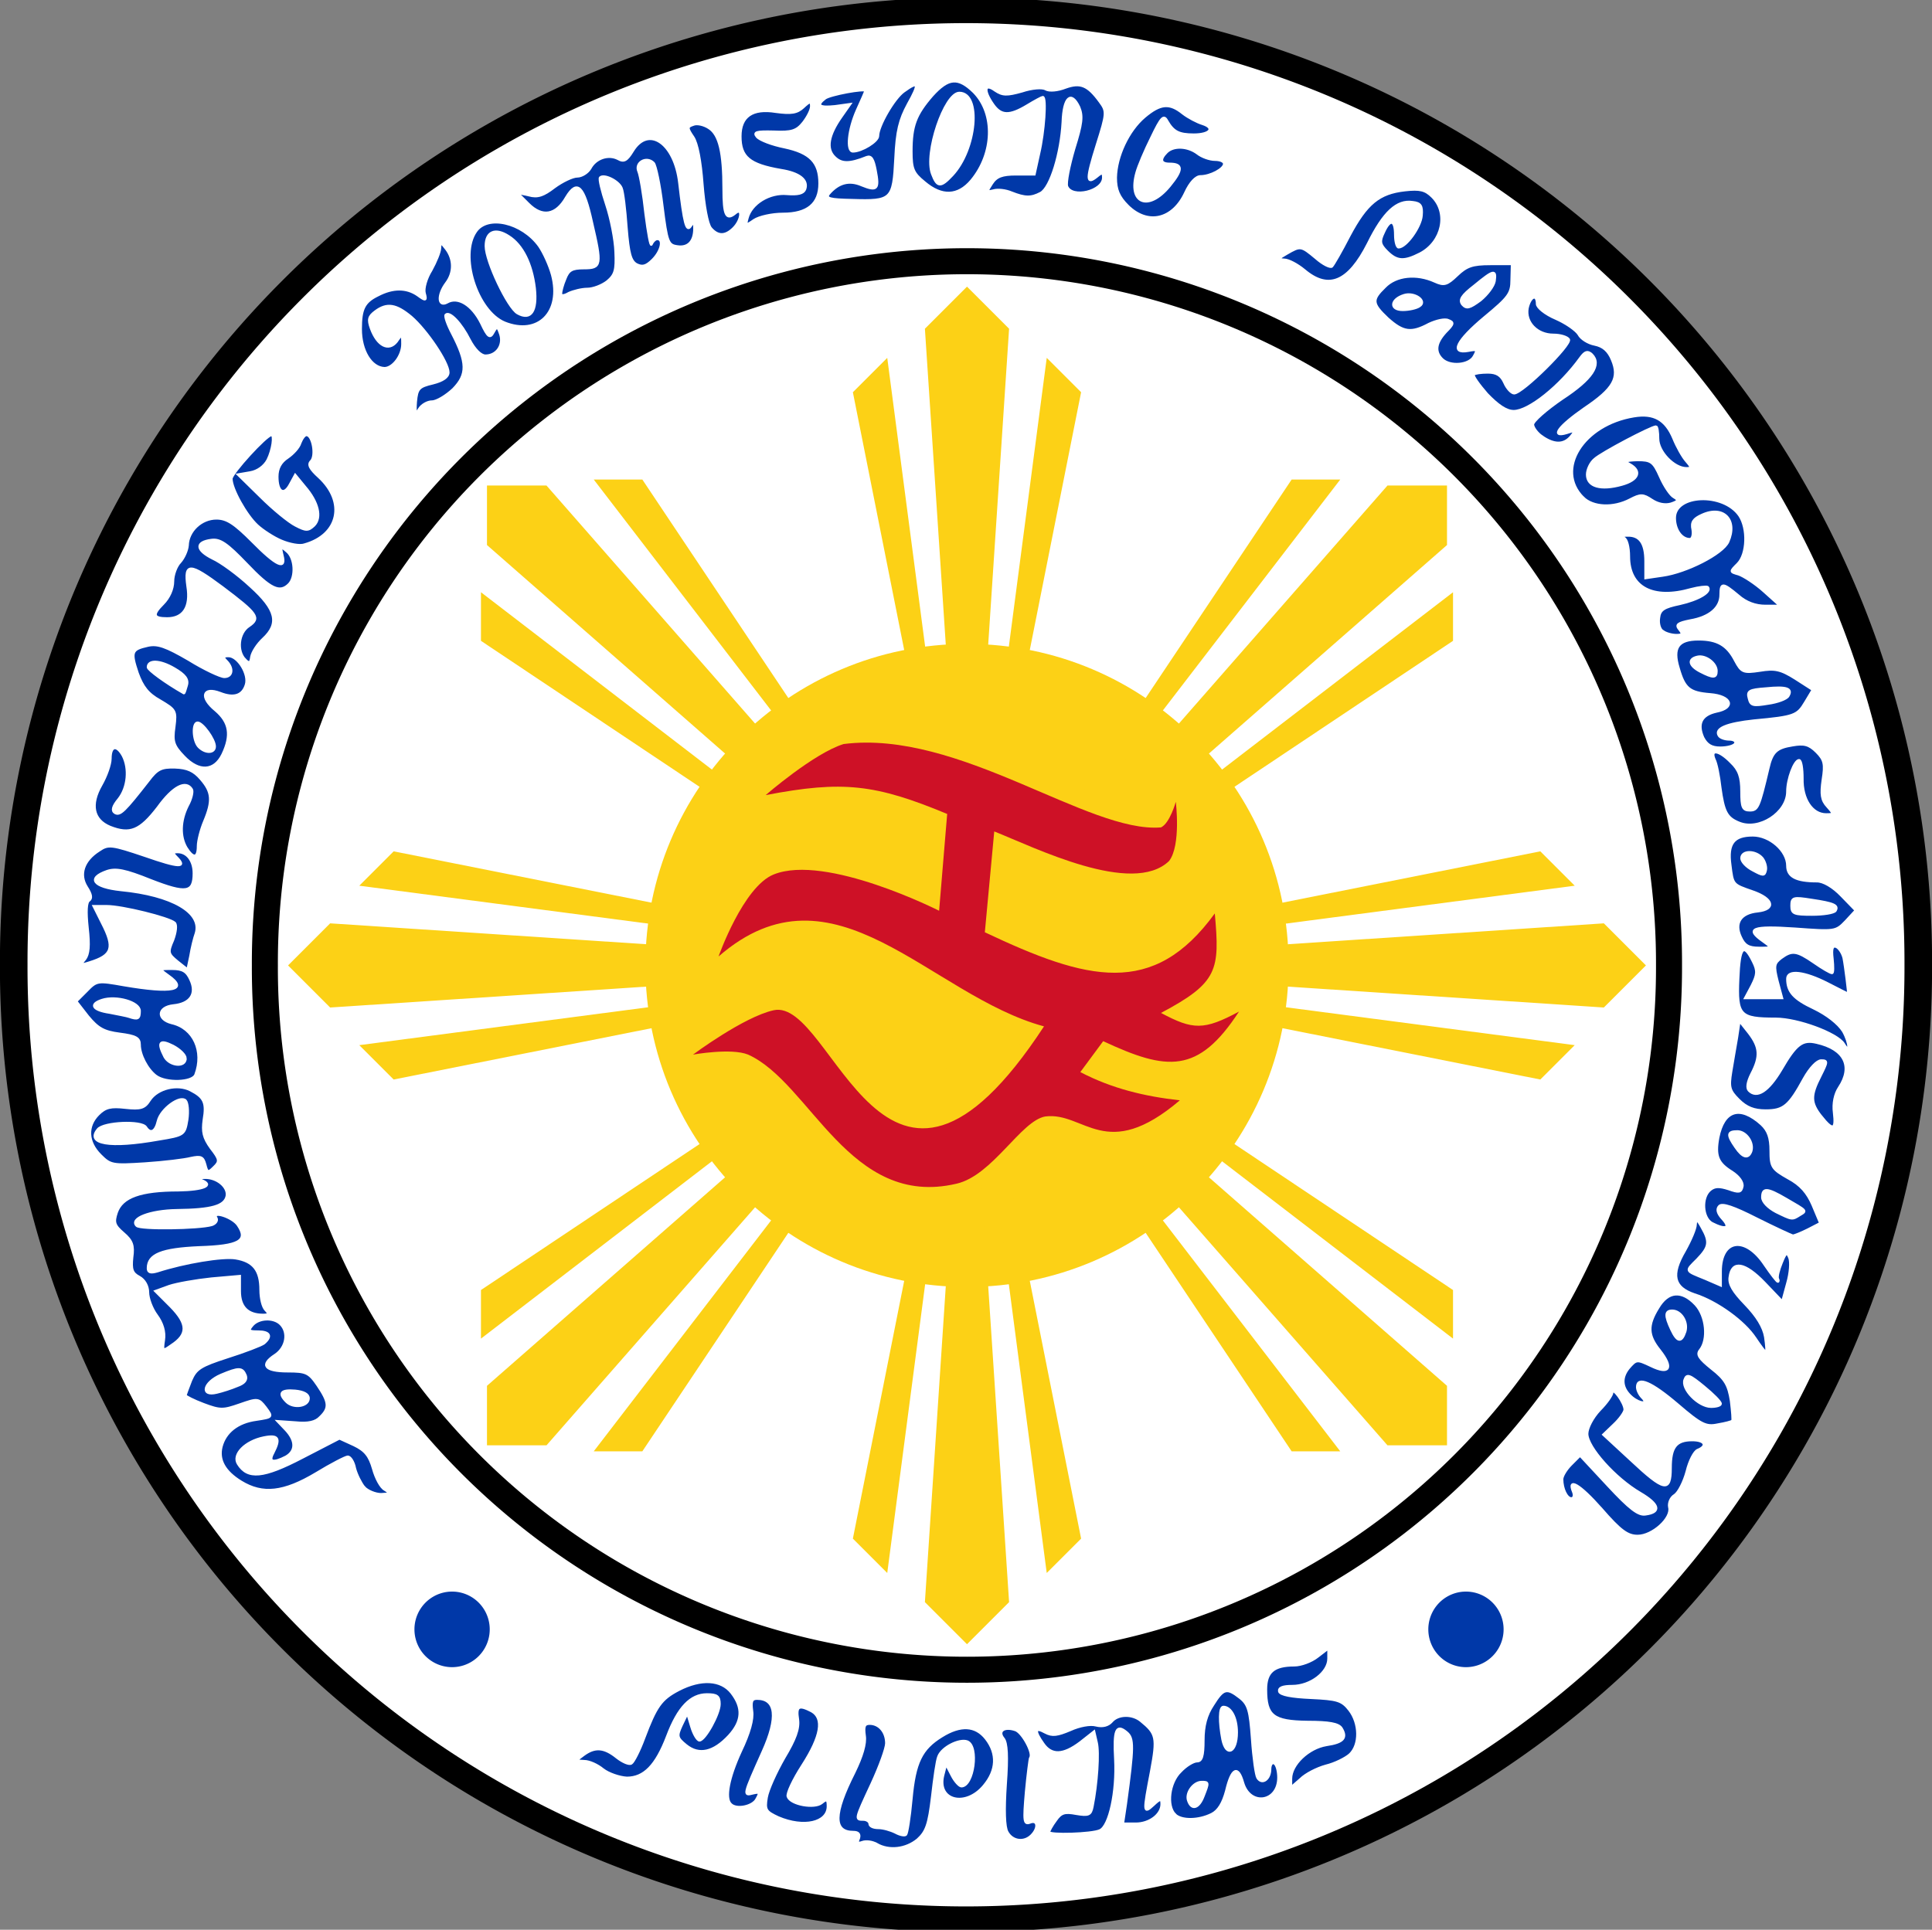
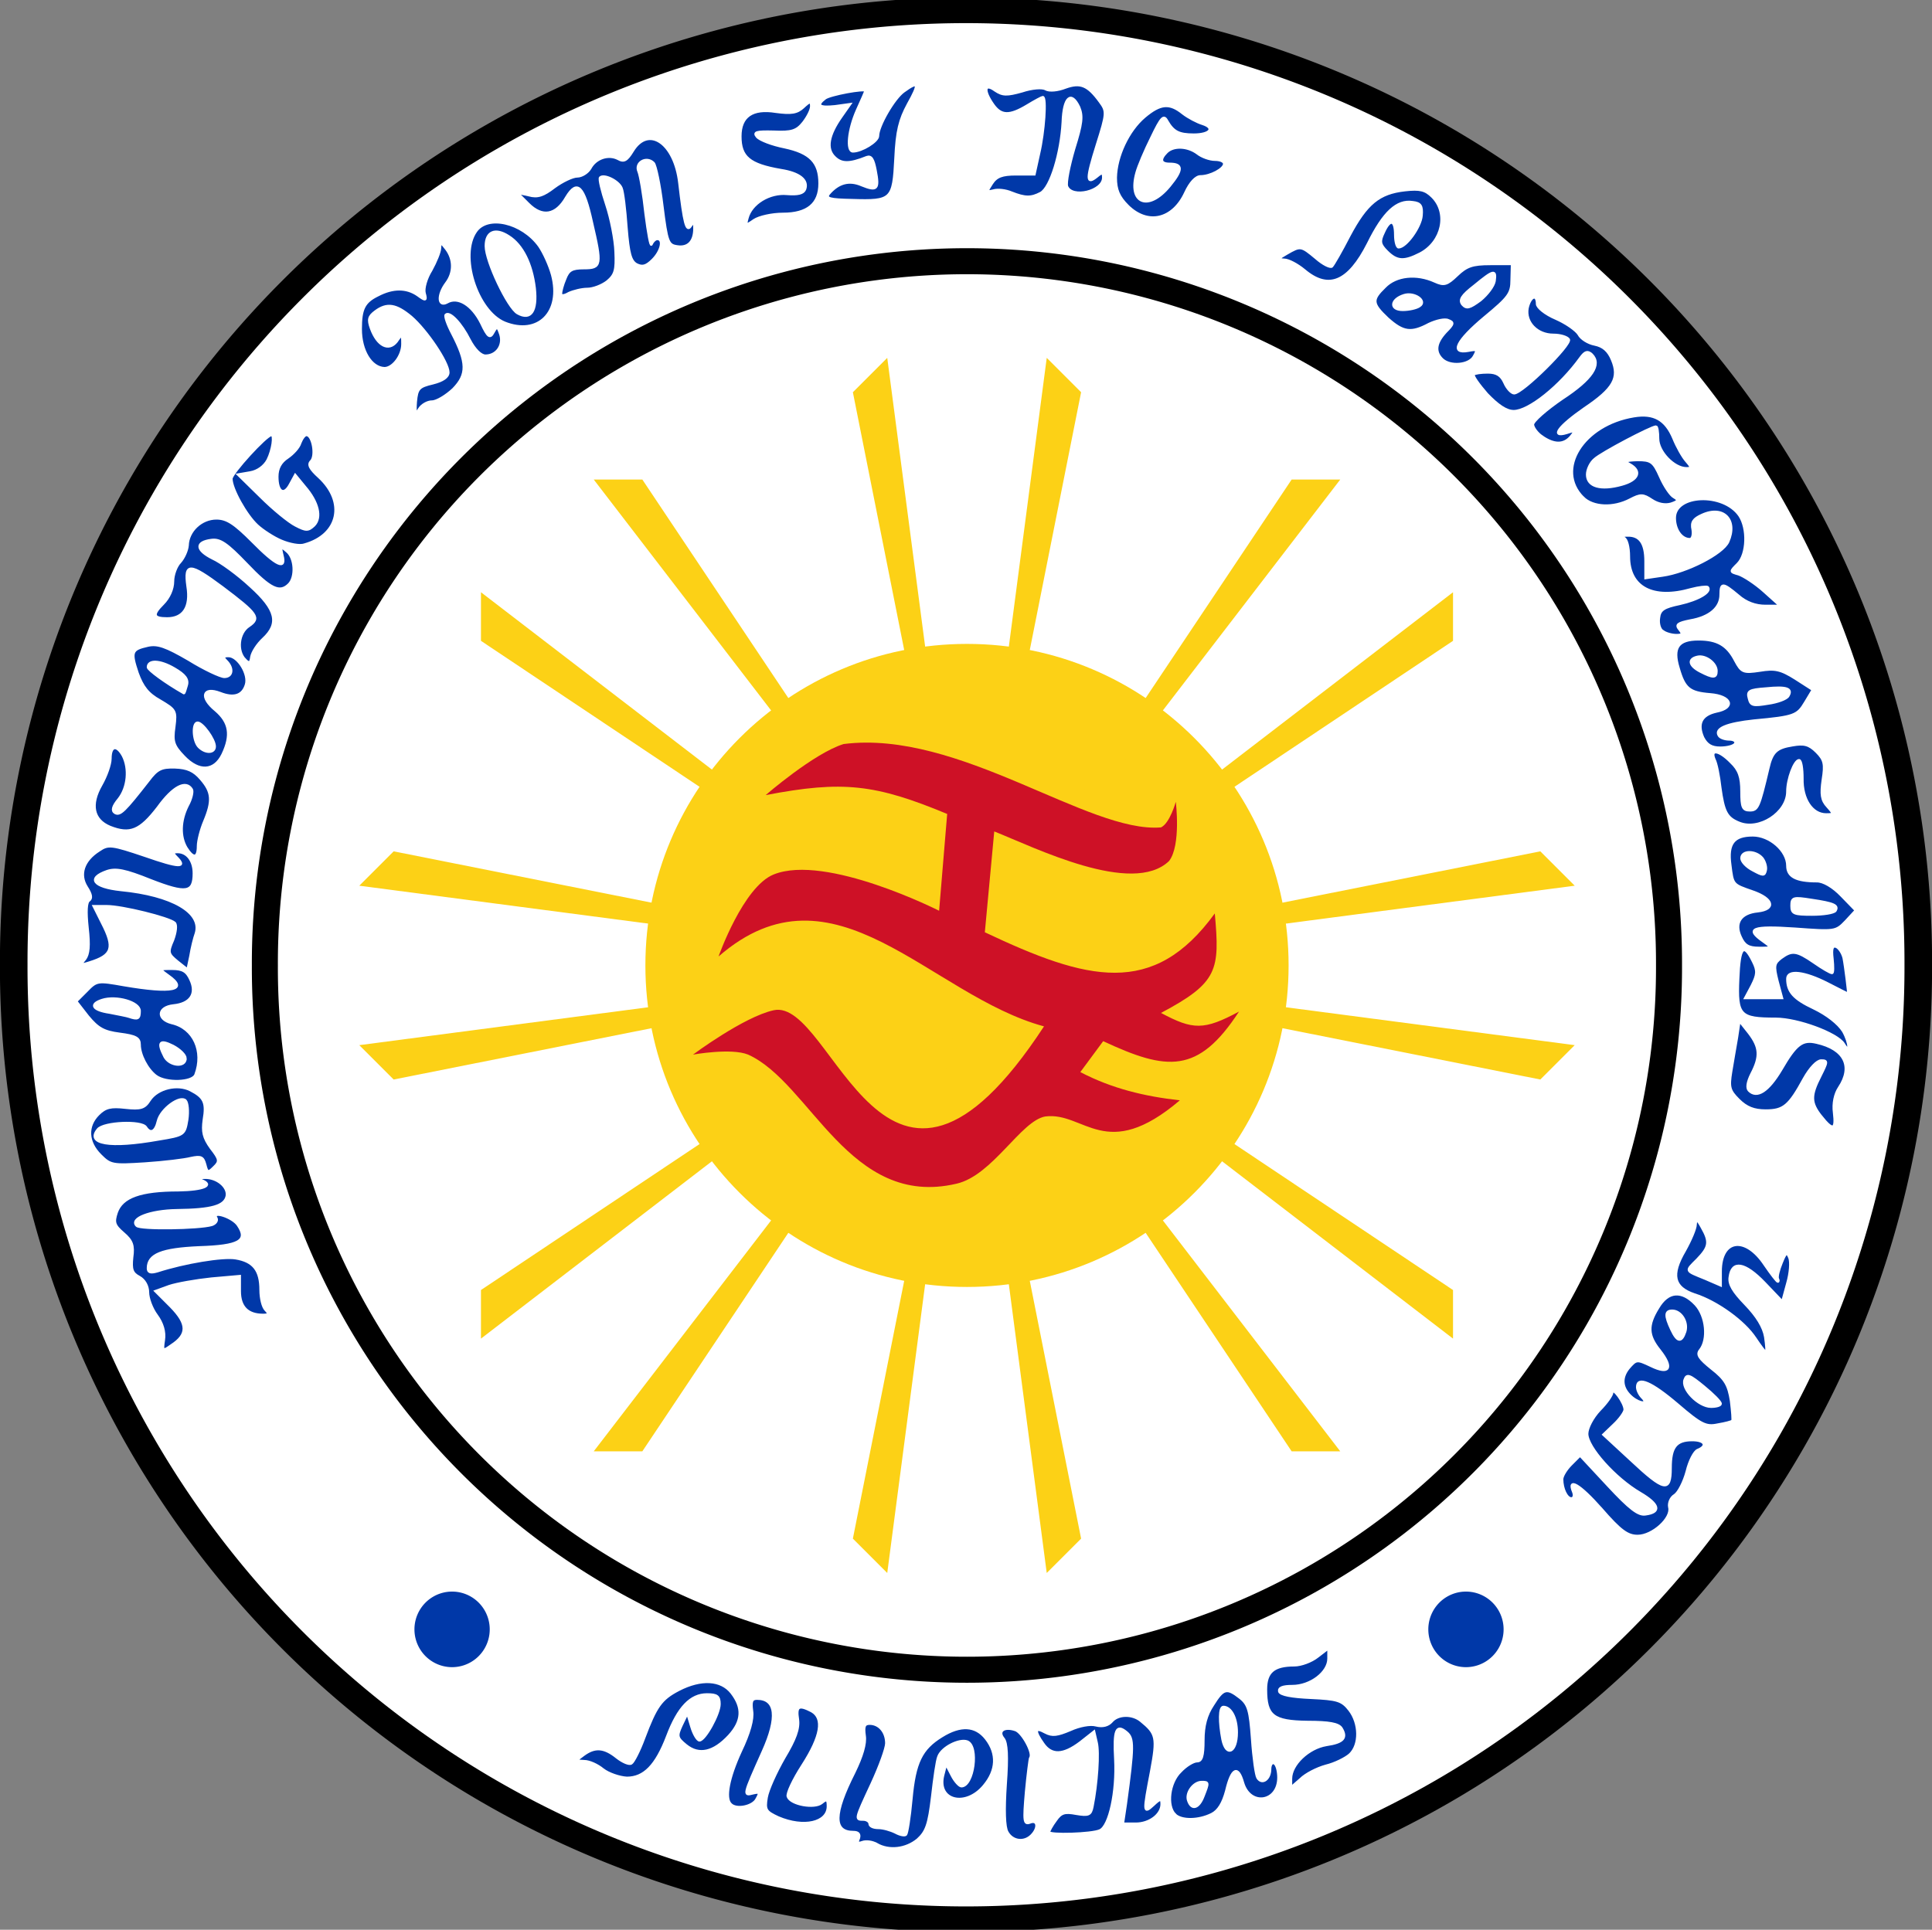
<svg xmlns="http://www.w3.org/2000/svg" xmlns:ns1="http://www.inkscape.org/namespaces/inkscape" xmlns:ns2="http://sodipodi.sourceforge.net/DTD/sodipodi-0.dtd" xmlns:xlink="http://www.w3.org/1999/xlink" version="1.0" width="640.271" height="639.668" viewBox="0 0 6402.708 6396.679" preserveAspectRatio="xMidYMid meet" id="svg19082" ns1:version="0.48.5 r10040" ns2:docname="National Historical Commission of the Philippines (NHCP)..svg">
  <rect x="0" y="0" width="6402.708" height="6396.679" fill="#808080" stroke="none" />
  <title id="title3233">National Historical Commission of the Philippines (NHCP)</title>
  <defs id="defs19294" />
  <ns2:namedview pagecolor="#ffffff" bordercolor="#666666" borderopacity="1" objecttolerance="10" gridtolerance="10" guidetolerance="10" ns1:pageopacity="0" ns1:pageshadow="2" ns1:window-width="1366" ns1:window-height="705" id="namedview19292" showgrid="false" ns1:snap-object-midpoints="true" ns1:snap-center="true" ns1:object-paths="true" ns1:snap-intersection-paths="true" ns1:object-nodes="true" ns1:snap-smooth-nodes="true" ns1:snap-midpoints="true" ns1:snap-bbox="true" ns1:bbox-paths="true" ns1:bbox-nodes="true" ns1:snap-bbox-edge-midpoints="true" ns1:snap-bbox-midpoints="true" ns1:snap-page="true" ns1:snap-global="true" fit-margin-top="0" fit-margin-left="0" fit-margin-right="0" fit-margin-bottom="0" ns1:zoom="0.79687499" ns1:cx="126.25419" ns1:cy="319.85071" ns1:window-x="-8" ns1:window-y="-8" ns1:window-maximized="1" ns1:current-layer="svg19082" />
  <g id="g3176">
    <path transform="matrix(20.894,0,0,19.461,9609.938,-5223.529)" d="m -155.676,432.741 a 151.043,162.162 0 1 1 -302.085,0 151.043,162.162 0 1 1 302.085,0 z" ns2:ry="162.1622" ns2:rx="151.04251" ns2:cy="432.74139" ns2:cx="-306.7182" id="path5053" style="color:#000000;fill:#ffffff;fill-opacity:1;fill-rule:nonzero;stroke:#000000;stroke-width:4.376;stroke-linecap:square;stroke-linejoin:bevel;stroke-miterlimit:4;stroke-opacity:1;stroke-dasharray:none;stroke-dashoffset:0;marker:none;visibility:visible;display:inline;overflow:visible;enable-background:accumulate" ns2:type="arc" />
    <path transform="matrix(7.769,0,0,8.442,4377.39,691.105)" d="m 77.199,557.921 a 15.307,14.087 0 1 1 -30.614,0 15.307,14.087 0 1 1 30.614,0 z" ns2:ry="14.086677" ns2:rx="15.306783" ns2:cy="557.92084" ns2:cx="61.892643" id="path3156-1" style="color:#000000;fill:#0038a8;fill-opacity:1;fill-rule:nonzero;stroke:#0038a8;stroke-width:1.5;stroke-linecap:round;stroke-linejoin:bevel;stroke-miterlimit:4;stroke-opacity:1;stroke-dasharray:none;stroke-dashoffset:0;marker:none;visibility:visible;display:inline;overflow:visible;enable-background:accumulate" ns2:type="arc" />
    <path transform="matrix(7.769,0,0,8.442,1017.39,691.105)" d="m 77.199,557.921 a 15.307,14.087 0 1 1 -30.614,0 15.307,14.087 0 1 1 30.614,0 z" ns2:ry="14.086677" ns2:rx="15.306783" ns2:cy="557.92084" ns2:cx="61.892643" id="path3156" style="color:#000000;fill:#0038a8;fill-opacity:1;fill-rule:nonzero;stroke:#0038a8;stroke-width:1.5;stroke-linecap:round;stroke-linejoin:bevel;stroke-miterlimit:4;stroke-opacity:1;stroke-dasharray:none;stroke-dashoffset:0;marker:none;visibility:visible;display:inline;overflow:visible;enable-background:accumulate" ns2:type="arc" />
    <path transform="matrix(26.155,0,0,26.155,12026.484,-5282.332)" d="m -248.34,324.324 a 88.958,88.958 0 1 1 -177.915,0 88.958,88.958 0 1 1 177.915,0 z" ns2:ry="88.95755" ns2:rx="88.95755" ns2:cy="324.32437" ns2:cx="-337.29736" id="path5051" style="color:#000000;fill:#ffffff;stroke:#000000;stroke-width:3.297;stroke-linecap:square;stroke-linejoin:bevel;stroke-miterlimit:4;stroke-opacity:1;stroke-dasharray:none;stroke-dashoffset:0;marker:none;visibility:visible;display:inline;overflow:visible;enable-background:accumulate" ns2:type="arc" />
    <path d="m 4270.453,3200.212 c 0,588.633 -477.181,1065.814 -1065.814,1065.814 -588.633,0 -1065.814,-477.181 -1065.814,-1065.814 0,-588.633 477.181,-1065.814 1065.814,-1065.814 588.633,0 1065.814,477.181 1065.814,1065.814 z" id="circle4769" ns1:connector-curvature="0" style="fill:#fcd116" />
    <g transform="matrix(118.424,0,0,118.424,3204.638,3200.212)" id="j-9" style="fill:#fcd116">
      <g id="i-5">
        <g id="h-4">
-           <path id="path4774" transform="scale(19,19)" d="M -1,0 -0.938,0.062 0,0 -0.938,-0.062 z" ns1:connector-curvature="0" />
          <path transform="scale(19.238,19.238)" d="m -0.884,0.116 0.05,0.05 L 0,0 z" id="g-3" ns1:connector-curvature="0" />
          <use id="use4777" transform="scale(1,-1)" xlink:href="#g-3" x="0" y="0" width="1" height="1" />
        </g>
        <use id="use4779" transform="matrix(0.707,0.707,-0.707,0.707,0,0)" xlink:href="#h-4" x="0" y="0" width="1" height="1" />
      </g>
      <use id="use4781" transform="matrix(0,1,-1,0,0,0)" xlink:href="#i-5" x="0" y="0" width="1" height="1" />
    </g>
    <use id="use4783" transform="matrix(-1,0,0,-1,6409.277,6400.424)" xlink:href="#j-9" x="0" y="0" width="1" height="1" style="fill:#fcd116" />
    <path ns2:nodetypes="csccaccccccccccccccccccc" ns1:connector-curvature="0" id="path4729" d="m 2296.664,3495.828 c 0,0 168.035,-125.282 267.399,-147.07 198.223,-43.464 365.667,863.865 895.789,53.48 -379.038,-102.475 -695.265,-564.832 -1078.512,-231.746 0,0 81.386,-231.208 182.723,-271.856 173.626,-69.644 548.169,120.33 548.169,120.33 l 26.74,-320.88 c -237.173,-98.477 -345.308,-111.78 -601.649,-62.393 0,0 160.042,-139.033 258.486,-169.353 382.791,-48.656 810.306,296.468 1051.772,276.313 29.502,-13.904 49.023,-84.677 49.023,-84.677 0,0 17.967,144.058 -22.283,196.093 -121.654,116.999 -444.621,-44.497 -579.366,-98.046 l -31.197,334.25 c 338.464,160.117 557.982,218.603 762.089,-62.393 16.728,187.815 11.469,228.991 -178.266,329.793 105.903,56.57 141.936,58.118 258.486,-4.457 -135.604,208.24 -238.708,196.6 -450.123,98.047 l -75.763,102.503 c 104.918,54.674 212.554,80.501 329.793,93.59 -245.612,209.065 -316.205,37.16 -445.666,53.48 -80.796,13.715 -174.285,195.171 -294.14,222.833 -355.132,83.855 -483.676,-334.379 -690.782,-427.839 -56.411,-22.969 -182.723,0 -182.723,0 z" style="fill:#ce1126;fill-opacity:1;stroke:none" />
    <path d="m 2905.519,6113.108 c -13.825,-8.295 -34.562,-11.06 -47.004,-6.912 -15.207,5.53 -19.355,2.765 -12.442,-12.442 4.147,-13.825 -1.383,-20.737 -17.972,-20.737 -67.741,0 -66.358,-60.828 2.765,-197.692 26.267,-53.916 38.709,-95.39 34.562,-121.657 -4.147,-30.414 -1.383,-40.091 16.59,-40.091 31.797,0 55.298,27.649 55.298,64.976 0,16.59 -22.119,77.418 -48.386,134.099 -55.298,118.892 -55.298,118.892 -27.649,118.892 11.06,0 20.737,6.912 20.737,13.825 0,8.295 12.442,13.825 29.032,13.825 15.207,0 40.091,6.912 56.681,15.207 15.207,8.295 30.414,11.06 34.562,6.912 4.147,-4.147 12.442,-56.681 17.972,-117.509 11.06,-121.657 33.179,-167.278 100.92,-208.752 62.211,-38.709 111.979,-35.944 146.541,8.295 38.709,49.769 35.944,105.067 -6.912,156.218 -60.828,73.27 -156.218,49.769 -135.481,-34.562 l 9.677,-37.327 19.355,37.327 c 9.677,19.355 24.884,35.944 31.797,35.944 40.091,0 58.063,-132.716 19.355,-147.923 -26.267,-9.677 -84.33,19.354 -95.39,49.769 -5.53,12.442 -13.825,71.888 -20.737,132.716 -11.06,92.625 -19.354,116.127 -48.386,142.394 -38.709,31.797 -94.007,38.709 -135.481,15.207 z" id="path19204" ns1:connector-curvature="0" style="fill:#0038a8;fill-opacity:1;stroke:#ffffff;stroke-width:8.125;stroke-miterlimit:4;stroke-opacity:1;stroke-dasharray:none" />
    <path d="m 3338.229,6073.016 c -9.677,-16.59 -11.06,-74.653 -5.53,-157.601 6.912,-94.007 4.147,-138.246 -6.912,-152.071 -20.737,-24.884 1.382,-41.474 38.709,-29.032 23.502,6.912 62.211,78.8 49.769,92.625 -1.382,1.383 -8.295,53.916 -13.825,113.362 -8.295,96.772 -6.912,107.832 12.442,100.92 26.267,-11.06 30.414,17.972 5.53,42.856 -24.884,24.884 -63.593,19.355 -80.183,-11.06 z" id="path19206" ns1:connector-curvature="0" style="fill:#0038a8;fill-opacity:1;stroke:#ffffff;stroke-width:8.125;stroke-miterlimit:4;stroke-opacity:1;stroke-dasharray:none" />
    <path d="m 3476.475,6073.016 c 0,-4.147 9.677,-22.119 22.119,-38.709 17.972,-26.267 30.414,-29.032 67.741,-22.119 41.474,6.912 48.386,4.147 53.916,-23.502 15.207,-76.035 22.119,-179.72 13.825,-212.899 l -8.295,-35.944 -45.621,35.944 c -56.681,42.856 -95.39,44.239 -123.039,4.147 -30.414,-42.856 -27.649,-56.681 6.912,-37.327 23.502,12.442 40.091,9.677 82.948,-8.295 30.414,-13.825 66.358,-20.737 85.713,-15.207 22.119,5.53 40.091,0 51.151,-12.442 20.737,-24.884 67.741,-26.267 96.772,-2.765 52.534,42.856 55.298,55.298 34.562,167.278 -26.267,136.864 -26.267,142.394 6.912,111.979 23.502,-22.119 27.649,-22.119 27.649,-2.765 0,34.562 -40.091,64.976 -85.713,64.976 l -42.856,0 9.677,-64.976 c 26.267,-192.162 26.267,-218.429 2.765,-237.784 -34.562,-29.032 -42.856,-8.295 -37.327,89.86 5.53,106.45 -19.355,221.194 -51.151,235.019 -26.267,12.442 -168.66,16.59 -168.66,5.53 z" id="path19208" ns1:connector-curvature="0" style="fill:#0038a8;fill-opacity:1;stroke:#ffffff;stroke-width:8.125;stroke-miterlimit:4;stroke-opacity:1;stroke-dasharray:none" />
    <path d="m 2579.258,6024.63 c -41.474,-19.355 -45.621,-24.884 -38.709,-66.358 4.147,-24.884 30.414,-82.948 58.063,-131.334 37.327,-62.211 49.769,-96.772 45.621,-127.186 -6.912,-44.239 2.765,-49.769 45.621,-27.649 41.474,23.502 31.797,82.948 -30.414,179.72 -30.414,47.004 -52.533,94.007 -48.386,103.685 9.677,26.267 88.478,40.091 111.979,20.737 16.59,-13.825 20.737,-12.442 20.737,11.06 0,55.298 -80.183,73.27 -164.513,37.327 z" id="path19210" ns1:connector-curvature="0" style="fill:#0038a8;fill-opacity:1;stroke:#ffffff;stroke-width:8.125;stroke-miterlimit:4;stroke-opacity:1;stroke-dasharray:none" />
    <path d="m 3893.979,6014.953 c -29.032,-29.032 -19.355,-106.45 17.972,-142.394 17.972,-19.354 42.856,-34.562 55.298,-34.562 15.207,0 20.737,-16.59 20.737,-69.123 0,-48.386 9.677,-84.33 31.797,-117.509 34.562,-55.298 45.621,-58.063 89.86,-23.502 27.649,22.119 33.179,41.474 40.091,136.864 4.147,62.211 12.442,120.274 17.972,128.569 15.207,23.502 41.474,4.147 41.474,-29.032 0,-15.207 6.912,-23.502 13.825,-19.355 8.295,4.147 13.825,26.267 13.825,47.004 0,82.948 -94.007,96.772 -117.509,17.972 -16.59,-59.446 -37.327,-49.769 -55.298,26.267 -11.06,41.474 -26.267,66.358 -48.386,77.418 -44.239,22.119 -100.92,22.119 -121.657,1.382 z m 94.007,-60.828 c 17.972,-45.621 17.972,-47.004 -5.53,-47.004 -27.649,0 -53.916,37.327 -44.239,62.211 11.06,31.797 34.562,24.884 49.769,-15.207 z m 110.597,-211.517 c 0,-48.386 -19.355,-84.33 -44.239,-84.33 -13.825,0 -13.825,49.769 -2.765,107.832 12.442,59.446 47.004,42.856 47.004,-23.502 z" id="path19212" ns1:connector-curvature="0" style="fill:#0038a8;fill-opacity:1;stroke:#ffffff;stroke-width:8.125;stroke-miterlimit:4;stroke-opacity:1;stroke-dasharray:none" />
    <path d="m 2421.657,5980.391 c -20.737,-19.355 -6.912,-88.478 33.179,-175.573 29.032,-60.828 41.474,-106.45 37.327,-132.716 -4.147,-31.797 -1.382,-41.474 16.59,-41.474 63.593,0 70.505,62.211 19.354,175.573 -64.976,145.159 -64.976,146.541 -33.179,138.246 23.502,-5.53 24.884,-2.765 12.442,19.354 -12.442,24.884 -67.741,35.944 -85.713,16.59 z" id="path19214" ns1:connector-curvature="0" style="fill:#0038a8;fill-opacity:1;stroke:#ffffff;stroke-width:8.125;stroke-miterlimit:4;stroke-opacity:1;stroke-dasharray:none" />
    <path d="m 4278.303,5896.061 c 0,-47.004 58.063,-102.302 117.509,-111.979 56.681,-8.295 69.123,-23.502 49.769,-55.298 -9.677,-15.207 -41.474,-20.737 -111.98,-20.737 -114.744,-1.383 -138.246,-20.737 -138.246,-107.832 0,-58.063 26.267,-80.183 94.007,-80.183 22.119,0 56.681,-12.442 77.418,-29.032 l 35.944,-27.649 0,34.562 c 0,45.621 -59.446,91.243 -120.274,91.243 -31.797,0 -45.621,5.53 -42.856,17.972 4.147,11.06 41.474,17.972 105.067,20.737 87.095,4.147 102.302,8.295 127.186,40.091 34.562,44.239 35.944,116.127 1.383,147.923 -13.825,12.442 -49.769,30.414 -78.8,37.327 -30.414,8.295 -67.741,27.649 -84.33,44.239 l -31.797,27.649 0,-29.032 z" id="path19216" ns1:connector-curvature="0" style="fill:#0038a8;fill-opacity:1;stroke:#ffffff;stroke-width:8.125;stroke-miterlimit:4;stroke-opacity:1;stroke-dasharray:none" />
    <path d="m 1998.623,5865.647 c -17.972,-15.207 -45.621,-27.649 -62.211,-27.649 -29.032,-1.383 -29.032,-1.383 -2.765,-20.737 37.327,-27.649 67.741,-26.267 110.597,8.295 19.355,15.207 41.474,24.884 48.386,19.355 6.912,-4.147 26.267,-41.474 41.474,-82.948 40.091,-106.45 56.681,-129.952 114.744,-160.366 74.653,-38.709 141.011,-34.562 175.573,9.677 38.709,49.769 35.944,94.007 -8.295,142.394 -51.151,55.298 -99.537,66.358 -142.394,31.797 -30.414,-24.884 -31.797,-30.414 -15.207,-66.358 l 19.355,-40.091 13.825,45.621 c 6.912,23.502 19.355,44.239 26.267,44.239 17.972,0 66.358,-87.095 66.358,-120.274 0,-26.267 -8.295,-31.797 -41.474,-31.797 -53.916,0 -95.39,42.856 -131.334,138.246 -37.327,98.155 -77.418,138.246 -134.099,138.246 -24.884,-1.383 -60.828,-13.825 -78.8,-27.649 z" id="path19218" ns1:connector-curvature="0" style="fill:#0038a8;fill-opacity:1;stroke:#ffffff;stroke-width:8.125;stroke-miterlimit:4;stroke-opacity:1;stroke-dasharray:none" />
    <path d="m 5306.855,5001.608 c -71.888,-81.565 -113.362,-105.067 -92.625,-55.298 4.147,11.06 1.383,20.737 -6.912,20.737 -15.207,0 -30.414,-31.797 -30.414,-63.593 0,-11.06 13.825,-33.179 29.032,-48.386 l 30.414,-30.414 92.625,99.537 c 71.888,77.418 100.92,99.537 124.422,95.39 52.534,-6.912 45.621,-33.179 -17.972,-70.505 -82.948,-48.386 -175.573,-152.071 -175.573,-196.31 0,-19.354 17.972,-53.916 41.474,-78.8 23.502,-23.502 41.474,-49.769 41.474,-58.063 1.382,-20.737 41.474,34.562 41.474,56.681 0,8.295 -16.59,31.797 -35.944,49.769 l -34.562,33.179 91.243,84.33 c 110.597,103.685 131.334,107.832 131.334,26.267 0,-69.123 17.972,-92.625 71.888,-92.625 41.474,0 52.533,19.354 17.972,33.179 -11.06,4.147 -27.649,35.944 -35.944,70.505 -9.677,35.944 -27.649,70.506 -40.091,78.8 -13.825,8.295 -20.737,26.267 -17.972,40.091 9.677,35.944 -55.298,95.39 -105.067,95.39 -33.179,0 -56.681,-16.59 -120.274,-89.86 z" id="path19228" ns1:connector-curvature="0" style="fill:#0038a8;fill-opacity:1;stroke:#ffffff;stroke-width:8.125;stroke-miterlimit:4;stroke-opacity:1;stroke-dasharray:none" />
-     <path d="m 1206.473,4929.72 c -11.06,-13.825 -24.884,-41.474 -30.414,-62.211 -4.147,-22.119 -15.207,-38.709 -23.502,-38.709 -6.912,0 -55.298,24.884 -105.067,55.298 -106.45,63.593 -176.955,71.888 -248.843,27.649 -53.916,-33.179 -76.035,-71.888 -64.976,-116.127 12.442,-48.386 53.916,-81.565 116.127,-89.86 53.916,-8.295 53.916,-8.295 30.414,-40.091 -23.502,-30.414 -26.267,-30.414 -85.713,-9.677 -55.298,19.355 -64.976,19.355 -120.274,-1.383 -33.179,-12.442 -59.446,-26.267 -59.446,-29.032 0,-2.765 8.295,-24.884 17.972,-49.769 16.59,-38.709 31.797,-48.386 121.657,-77.418 56.681,-17.972 110.597,-38.709 120.274,-45.621 27.649,-23.502 19.354,-38.709 -19.354,-38.709 -30.414,0 -34.562,-2.765 -19.354,-20.737 20.737,-24.884 70.506,-27.649 94.007,-4.147 27.649,27.649 19.354,77.418 -17.972,102.302 -51.151,33.179 -34.562,53.916 41.474,53.916 60.828,0 70.506,4.147 99.537,47.004 37.326,55.298 40.091,74.653 8.295,105.067 -15.207,16.59 -40.091,22.119 -81.565,17.972 l -59.446,-4.147 27.649,29.032 c 33.179,35.944 33.179,69.123 0,88.478 -42.856,22.119 -59.446,17.972 -42.856,-12.442 24.884,-48.386 17.972,-60.828 -30.414,-51.151 -62.211,12.442 -105.067,56.681 -85.713,87.095 31.797,51.151 82.948,47.004 212.899,-20.737 l 123.039,-63.593 48.386,22.119 c 37.326,17.972 51.151,35.944 63.593,78.8 8.295,30.414 24.884,62.211 38.709,69.123 19.354,12.442 17.972,13.825 -12.442,15.207 -19.355,0 -45.621,-11.06 -56.681,-23.502 z m -183.867,-294.464 c 0,-13.825 -16.59,-22.119 -44.239,-24.884 -48.386,-4.147 -56.681,8.295 -29.032,35.944 23.502,23.502 73.27,15.207 73.27,-11.06 z m -236.401,-41.474 c 23.502,-8.295 33.179,-19.355 27.649,-34.562 -11.06,-26.267 -22.119,-26.267 -81.565,-1.383 -58.063,24.884 -69.123,71.888 -13.825,58.063 17.972,-4.147 48.386,-13.825 67.741,-22.119 z" id="path19230" ns1:connector-curvature="0" style="fill:#0038a8;fill-opacity:1;stroke:#ffffff;stroke-width:8.125;stroke-miterlimit:4;stroke-opacity:1;stroke-dasharray:none" />
-     <path d="m 5559.846,4655.993 c -87.095,-74.653 -134.099,-94.007 -134.099,-58.063 0,9.677 6.912,24.884 16.59,34.562 22.119,22.119 -5.53,22.119 -33.179,0 -34.562,-29.032 -38.709,-63.593 -12.442,-96.772 26.267,-30.414 27.649,-30.414 74.653,-8.295 62.211,30.414 74.653,6.912 29.032,-51.151 -40.091,-49.769 -41.474,-82.948 -5.53,-141.011 33.179,-56.681 78.8,-59.446 124.422,-11.06 35.944,38.709 42.856,116.127 15.207,150.688 -12.442,15.207 -4.147,27.649 38.709,62.211 44.239,34.562 55.298,53.916 63.593,106.45 4.147,34.562 6.912,64.976 4.147,66.358 -2.765,2.765 -23.502,8.295 -48.386,12.442 -38.709,8.295 -55.298,0 -132.716,-66.358 z m 142.394,-2.765 c 0,-6.912 -24.884,-31.797 -55.298,-56.681 -47.004,-38.709 -56.681,-42.856 -63.593,-23.502 -12.442,30.414 45.621,89.86 87.095,89.86 17.972,0 31.797,-4.147 31.797,-9.677 z m -117.509,-239.166 c 9.677,-31.797 -13.825,-69.123 -42.856,-69.123 -23.502,0 -24.884,15.207 -2.765,62.211 19.355,41.474 33.179,44.239 45.621,6.912 z" id="path19232" ns1:connector-curvature="0" style="fill:#0038a8;fill-opacity:1;stroke:#ffffff;stroke-width:8.125;stroke-miterlimit:4;stroke-opacity:1;stroke-dasharray:none" />
+     <path d="m 5559.846,4655.993 c -87.095,-74.653 -134.099,-94.007 -134.099,-58.063 0,9.677 6.912,24.884 16.59,34.562 22.119,22.119 -5.53,22.119 -33.179,0 -34.562,-29.032 -38.709,-63.593 -12.442,-96.772 26.267,-30.414 27.649,-30.414 74.653,-8.295 62.211,30.414 74.653,6.912 29.032,-51.151 -40.091,-49.769 -41.474,-82.948 -5.53,-141.011 33.179,-56.681 78.8,-59.446 124.422,-11.06 35.944,38.709 42.856,116.127 15.207,150.688 -12.442,15.207 -4.147,27.649 38.709,62.211 44.239,34.562 55.298,53.916 63.593,106.45 4.147,34.562 6.912,64.976 4.147,66.358 -2.765,2.765 -23.502,8.295 -48.386,12.442 -38.709,8.295 -55.298,0 -132.716,-66.358 z m 142.394,-2.765 c 0,-6.912 -24.884,-31.797 -55.298,-56.681 -47.004,-38.709 -56.681,-42.856 -63.593,-23.502 -12.442,30.414 45.621,89.86 87.095,89.86 17.972,0 31.797,-4.147 31.797,-9.677 z m -117.509,-239.166 c 9.677,-31.797 -13.825,-69.123 -42.856,-69.123 -23.502,0 -24.884,15.207 -2.765,62.211 19.355,41.474 33.179,44.239 45.621,6.912 " id="path19232" ns1:connector-curvature="0" style="fill:#0038a8;fill-opacity:1;stroke:#ffffff;stroke-width:8.125;stroke-miterlimit:4;stroke-opacity:1;stroke-dasharray:none" />
    <path d="m 542.891,4441.711 c 4.147,-26.267 -4.147,-55.298 -23.502,-81.565 -16.59,-22.119 -29.032,-56.681 -29.032,-76.035 0,-20.737 -11.06,-41.474 -29.032,-51.151 -23.502,-12.442 -27.649,-24.884 -23.502,-64.976 5.53,-40.091 0,-55.298 -29.032,-80.183 -30.414,-26.267 -33.179,-35.944 -22.119,-69.123 17.972,-51.151 78.8,-73.27 204.604,-73.27 84.33,-1.383 118.892,-16.59 76.035,-33.179 -9.677,-4.147 -5.53,-8.295 11.06,-8.295 40.091,-1.382 78.8,30.414 73.27,60.828 -6.912,33.179 -49.769,45.621 -165.895,47.004 -88.478,1.382 -156.218,27.649 -132.716,51.151 11.06,12.442 205.987,9.677 248.843,-2.765 12.442,-4.147 19.354,-13.825 15.207,-22.119 -16.59,-26.267 53.916,-4.147 71.888,23.502 34.562,51.151 4.147,69.123 -128.569,73.27 -124.422,5.53 -170.043,23.502 -170.043,69.123 0,13.825 8.295,16.59 31.797,9.677 89.86,-29.032 215.664,-49.769 258.52,-42.856 59.446,9.677 82.948,40.091 82.948,105.067 0,27.649 6.912,56.681 16.59,66.358 12.442,12.442 11.06,16.59 -8.295,16.59 -51.151,0 -77.418,-26.267 -77.418,-78.8 l 0,-49.769 -94.007,8.295 c -52.534,5.53 -114.744,16.59 -139.629,24.884 l -45.621,16.59 51.151,51.151 c 56.681,58.063 56.681,92.625 1.382,128.569 -29.032,20.737 -30.414,19.354 -24.884,-17.972 z" id="path19234" ns1:connector-curvature="0" style="fill:#0038a8;fill-opacity:1;stroke:#ffffff;stroke-width:8.125;stroke-miterlimit:4;stroke-opacity:1;stroke-dasharray:none" />
    <path d="m 5816.984,4436.181 c -35.944,-55.298 -127.186,-121.657 -201.839,-145.159 -69.123,-23.502 -78.8,-64.976 -31.797,-145.159 19.354,-34.562 35.944,-73.27 35.944,-87.095 1.382,-19.355 5.53,-17.972 20.737,9.677 27.649,48.386 24.884,64.976 -15.207,106.45 -40.091,40.091 -41.474,35.944 26.267,63.593 l 51.151,22.119 0,-45.621 c 0,-107.832 81.565,-120.274 146.541,-22.119 20.737,30.414 40.091,55.298 42.856,55.298 2.765,0 2.765,-4.147 0,-9.677 -2.765,-6.912 2.765,-29.032 12.442,-52.533 13.825,-34.562 17.972,-37.327 26.267,-16.59 5.53,13.825 2.765,51.151 -6.912,84.33 l -16.59,60.828 -59.446,-62.211 c -64.976,-67.741 -107.832,-74.653 -114.744,-19.355 -4.147,23.502 11.06,48.386 51.151,89.86 38.709,40.091 60.828,76.035 66.358,109.215 4.147,27.649 5.53,51.151 2.765,51.151 -2.765,0 -19.355,-22.119 -35.944,-47.004 z" id="path19236" ns1:connector-curvature="0" style="fill:#0038a8;fill-opacity:1;stroke:#ffffff;stroke-width:8.125;stroke-miterlimit:4;stroke-opacity:1;stroke-dasharray:none" />
-     <path d="m 5821.131,4039.415 c -76.035,-38.709 -113.362,-51.151 -123.039,-41.474 -9.677,9.677 -6.912,23.502 11.06,42.856 27.649,30.414 9.677,37.326 -35.944,13.825 -31.797,-17.972 -35.944,-85.713 -5.53,-110.597 15.207,-12.442 30.414,-12.442 60.828,-2.765 34.562,12.442 41.474,11.06 45.621,-8.295 2.765,-13.825 -11.06,-33.179 -34.562,-48.386 -47.004,-29.032 -56.681,-52.533 -45.621,-113.362 17.972,-91.243 71.888,-109.215 143.776,-44.239 22.119,20.737 30.414,44.239 30.414,87.095 0,53.916 4.147,60.828 58.063,91.243 41.474,22.119 63.593,48.386 81.565,89.86 l 24.884,59.446 -40.091,20.737 c -22.119,11.06 -45.621,20.737 -51.151,20.737 -5.53,-1.382 -59.446,-26.267 -120.274,-56.681 z m 143.776,-12.442 c 23.502,-13.825 23.502,-12.442 -45.621,-52.533 -63.593,-37.327 -78.8,-37.327 -78.8,-5.53 0,15.207 19.355,34.562 45.621,48.386 53.916,26.267 52.533,26.267 78.8,9.677 z m -161.748,-210.134 c 9.677,-29.032 -16.59,-66.358 -45.621,-66.358 -33.179,0 -34.562,11.06 -5.53,52.534 23.502,34.562 41.474,38.709 51.151,13.825 z" id="path19238" ns1:connector-curvature="0" style="fill:#0038a8;fill-opacity:1;stroke:#ffffff;stroke-width:8.125;stroke-miterlimit:4;stroke-opacity:1;stroke-dasharray:none" />
    <path d="m 679.755,3859.695 c -6.912,-24.884 -13.825,-27.649 -47.004,-20.737 -20.737,5.53 -89.86,13.825 -152.071,17.972 -107.832,6.912 -114.744,5.53 -147.923,-27.649 -44.239,-44.239 -45.621,-96.772 -6.912,-135.481 23.502,-23.502 41.474,-27.649 89.86,-22.119 51.151,5.53 63.593,1.382 80.183,-24.884 26.267,-40.091 92.625,-55.298 135.481,-33.179 45.621,23.502 53.916,41.474 44.239,98.155 -5.53,40.091 -1.382,59.446 23.502,94.007 29.032,37.327 30.414,44.239 9.677,63.593 -19.354,19.354 -22.119,17.972 -29.032,-9.677 z m -153.453,-82.948 c 84.33,-13.825 85.713,-15.207 94.007,-64.976 4.147,-27.649 1.382,-56.681 -5.53,-63.593 -17.972,-17.972 -81.565,27.649 -91.243,67.741 -8.295,35.944 -24.884,44.239 -40.091,20.737 -13.825,-22.119 -139.629,-16.59 -158.983,6.912 -40.091,48.386 38.709,62.211 201.839,33.179 z" id="path19240" ns1:connector-curvature="0" style="fill:#0038a8;fill-opacity:1;stroke:#ffffff;stroke-width:8.125;stroke-miterlimit:4;stroke-opacity:1;stroke-dasharray:none" />
    <path d="m 6035.413,3700.711 c -35.944,-45.621 -35.944,-69.123 -2.765,-134.099 23.502,-47.004 24.884,-51.151 2.765,-51.151 -13.825,0 -37.327,24.884 -56.681,59.446 -49.769,91.243 -67.741,106.45 -127.186,106.45 -38.709,0 -63.593,-9.677 -89.86,-35.944 -30.414,-30.414 -33.179,-41.474 -24.884,-92.625 5.53,-31.797 13.825,-82.948 19.354,-113.362 l 8.295,-55.298 31.797,40.091 c 35.944,47.004 38.709,77.418 8.295,135.481 -13.825,27.649 -16.59,47.004 -8.295,55.298 26.267,26.267 63.593,2.765 106.45,-69.123 49.769,-85.713 70.506,-100.92 117.509,-89.86 92.625,20.737 121.657,78.8 74.653,149.306 -13.825,20.737 -20.737,52.534 -16.59,82.948 6.912,58.063 -4.147,60.828 -42.856,12.442 z" id="path19242" ns1:connector-curvature="0" style="fill:#0038a8;fill-opacity:1;stroke:#ffffff;stroke-width:8.125;stroke-miterlimit:4;stroke-opacity:1;stroke-dasharray:none" />
    <path d="m 516.624,3566.613 c -29.032,-22.119 -53.916,-70.506 -53.916,-103.685 0,-22.119 -12.442,-29.032 -66.358,-35.944 -52.534,-6.912 -71.888,-17.972 -105.067,-58.063 l -38.709,-49.769 34.562,-34.562 c 33.179,-34.562 37.326,-34.562 123.039,-19.355 161.748,27.649 215.664,16.59 146.541,-31.797 -30.414,-22.119 -30.414,-22.119 13.825,-22.119 34.562,0 48.386,8.295 60.828,35.944 22.119,47.004 0,80.183 -56.681,85.713 -52.534,5.53 -55.298,45.621 -5.53,58.063 73.27,16.59 107.832,94.007 78.8,171.425 -9.677,26.267 -98.155,29.032 -131.334,4.147 z m 98.155,-58.063 c 0,-11.06 -17.972,-29.032 -41.474,-41.474 -44.239,-22.119 -52.534,-12.442 -27.649,35.944 16.59,30.414 69.123,35.944 69.123,5.53 z M 462.708,3350.948 c 0,-29.032 -77.418,-51.151 -124.422,-35.944 -42.856,13.825 -31.797,33.179 24.884,41.474 27.649,5.53 58.063,11.06 64.976,13.825 29.032,9.677 34.562,6.912 34.562,-19.354 z" id="path19244" ns1:connector-curvature="0" style="fill:#0038a8;fill-opacity:1;stroke:#ffffff;stroke-width:8.125;stroke-miterlimit:4;stroke-opacity:1;stroke-dasharray:none" />
    <path d="m 6110.066,3460.163 c -22.119,-34.562 -152.071,-82.948 -225.341,-82.948 -118.892,0 -129.951,-11.06 -124.422,-132.716 4.147,-106.45 17.972,-121.657 49.769,-56.681 15.207,30.414 13.825,42.856 -4.147,78.8 l -22.119,41.474 60.828,0 60.828,0 -15.207,-56.681 c -12.442,-49.769 -11.06,-58.063 12.442,-76.035 35.944,-26.267 51.151,-24.884 109.215,15.207 27.649,19.354 53.916,34.562 59.446,34.562 4.147,0 4.147,-20.737 1.383,-47.004 -4.147,-34.562 0,-44.239 12.442,-40.091 9.677,4.147 20.737,20.737 24.884,37.327 5.53,27.649 16.59,118.892 15.207,118.892 -1.382,0 -31.797,-15.207 -69.123,-34.562 -76.035,-38.709 -132.716,-45.621 -132.716,-15.207 0,42.856 20.737,66.358 88.478,98.155 42.856,20.737 80.183,49.769 96.772,76.035 22.119,40.091 23.502,78.8 1.382,41.474 z" id="path19246" ns1:connector-curvature="0" style="fill:#0038a8;fill-opacity:1;stroke:#ffffff;stroke-width:8.125;stroke-miterlimit:4;stroke-opacity:1;stroke-dasharray:none" />
    <path d="m 588.512,3187.818 c -31.797,-26.267 -33.179,-30.414 -15.207,-71.888 9.677,-26.267 12.442,-49.769 5.53,-56.681 -17.972,-16.59 -174.19,-55.298 -225.341,-55.298 l -42.856,0 27.649,55.298 c 42.856,82.948 34.562,107.832 -41.474,131.334 -30.414,9.677 -31.797,8.295 -15.207,-11.06 12.442,-16.59 15.207,-44.239 8.295,-105.067 -5.53,-52.534 -4.147,-84.33 5.53,-89.86 9.677,-6.912 6.912,-20.737 -8.295,-44.239 -26.267,-41.474 -11.06,-88.478 41.474,-121.657 30.414,-20.737 41.474,-19.355 152.071,17.972 114.744,40.091 139.629,40.091 103.685,4.147 -12.442,-12.442 -12.442,-16.59 4.147,-16.59 31.797,0 53.916,29.032 53.916,70.506 0,64.976 -24.884,69.123 -142.394,23.502 -85.713,-34.562 -116.127,-40.091 -145.159,-30.414 -67.741,23.502 -45.621,52.533 45.621,62.211 170.043,16.59 269.58,74.653 248.843,143.776 -5.53,15.207 -13.825,48.386 -17.972,74.653 l -9.677,45.621 -33.179,-26.267 z" id="path19248" ns1:connector-curvature="0" style="fill:#0038a8;fill-opacity:1;stroke:#ffffff;stroke-width:8.125;stroke-miterlimit:4;stroke-opacity:1;stroke-dasharray:none" />
    <path d="m 5768.598,3106.253 c -22.119,-47.004 0,-80.183 56.681,-85.713 60.828,-6.912 51.151,-41.474 -16.59,-64.976 -67.741,-23.502 -66.358,-22.119 -74.653,-88.478 -9.677,-70.505 11.06,-98.155 74.653,-98.155 56.681,0 114.744,51.151 114.744,100.92 0,35.944 29.032,51.151 98.155,51.151 20.737,0 52.533,17.972 81.565,48.386 l 47.004,48.386 -33.179,35.944 c -33.179,34.562 -35.944,34.562 -168.66,24.884 -142.394,-9.677 -164.513,0 -105.067,41.474 30.414,22.119 30.414,22.119 -13.825,22.119 -34.562,0 -48.386,-8.295 -60.828,-35.944 z m 313.819,-87.095 c 11.06,-17.972 -4.147,-24.884 -78.8,-35.944 -60.828,-9.677 -66.358,-8.295 -66.358,19.354 0,26.267 8.295,29.032 67.741,29.032 38.709,0 71.888,-5.53 77.418,-12.442 z m -241.931,-174.19 c -22.119,-26.267 -69.123,-26.267 -69.123,0 0,11.06 16.59,29.032 38.709,40.091 33.179,17.972 37.326,17.972 41.474,0 2.765,-11.06 -2.765,-29.032 -11.06,-40.091 z" id="path19250" ns1:connector-curvature="0" style="fill:#0038a8;fill-opacity:1;stroke:#ffffff;stroke-width:8.125;stroke-miterlimit:4;stroke-opacity:1;stroke-dasharray:none" />
    <path d="m 617.544,2810.406 c -22.119,-37.327 -20.737,-89.86 4.147,-139.629 12.442,-22.119 17.972,-47.004 13.825,-53.916 -19.354,-31.797 -62.211,-9.677 -111.979,59.446 -59.446,77.418 -92.625,91.243 -158.983,64.976 -56.681,-23.502 -66.358,-74.653 -29.032,-139.629 16.59,-29.032 30.414,-67.741 30.414,-87.095 0,-42.856 20.737,-47.004 41.474,-9.677 22.119,42.856 16.59,105.067 -13.825,143.776 -20.737,24.884 -23.502,38.709 -12.442,45.621 16.59,9.677 31.797,-5.53 110.597,-106.45 29.032,-38.709 42.856,-45.621 88.478,-44.239 40.091,1.383 62.211,11.06 85.713,38.709 37.326,42.856 40.091,71.888 11.06,141.011 -11.06,26.267 -20.737,63.593 -20.737,81.565 0,40.091 -15.207,42.856 -38.709,5.53 z" id="path19252" ns1:connector-curvature="0" style="fill:#0038a8;fill-opacity:1;stroke:#ffffff;stroke-width:8.125;stroke-miterlimit:4;stroke-opacity:1;stroke-dasharray:none" />
    <path d="m 5763.068,2727.458 c -41.474,-16.59 -51.151,-37.327 -62.211,-117.509 -4.147,-37.327 -12.442,-80.183 -19.354,-92.625 -15.207,-35.944 16.59,-30.414 55.298,9.677 26.267,24.884 34.562,48.386 34.562,96.772 0,52.534 4.147,62.211 27.649,62.211 26.267,0 30.414,-9.677 60.828,-138.246 12.442,-55.298 27.649,-69.123 80.183,-77.418 38.709,-6.912 55.298,-2.765 80.183,22.119 26.267,26.267 29.032,40.091 20.737,92.625 -6.912,48.386 -4.147,67.741 15.207,88.478 22.119,24.884 22.119,26.267 -4.147,26.267 -47.004,0 -80.183,-51.151 -78.8,-118.892 0,-33.179 -4.147,-60.828 -11.06,-60.828 -15.207,0 -38.709,62.211 -38.709,103.685 0,70.506 -94.007,131.334 -160.366,103.685 z" id="path19254" ns1:connector-curvature="0" style="fill:#0038a8;fill-opacity:1;stroke:#ffffff;stroke-width:8.125;stroke-miterlimit:4;stroke-opacity:1;stroke-dasharray:none" />
    <path d="m 609.249,2507.647 c -34.562,-35.944 -38.709,-49.769 -31.797,-98.155 6.912,-53.916 4.147,-56.681 -47.004,-87.095 -40.091,-22.119 -58.063,-45.621 -74.653,-91.243 -23.502,-70.506 -20.737,-78.8 34.562,-91.243 31.797,-6.912 59.446,2.765 135.481,47.004 51.151,31.797 105.067,56.681 117.509,56.681 27.649,0 30.414,-29.032 6.912,-52.533 -12.442,-12.442 -11.06,-16.59 6.912,-16.59 31.797,0 69.123,60.828 58.063,95.39 -11.06,35.944 -40.091,45.621 -85.713,27.649 -58.063,-22.119 -67.741,13.825 -15.207,56.681 47.004,40.091 53.916,82.948 23.502,146.541 -27.649,56.681 -78.8,59.446 -128.569,6.912 z m 102.302,-33.179 c 0,-23.502 -40.091,-78.8 -56.681,-78.8 -17.972,0 -15.207,60.828 4.147,80.183 22.119,22.119 52.534,20.737 52.534,-1.383 z m -92.625,-203.222 c 5.53,-19.355 -5.53,-34.562 -41.474,-55.298 -47.004,-27.649 -87.095,-29.032 -87.095,-4.147 0,8.295 58.063,51.151 118.892,85.713 1.382,1.382 5.53,-11.06 9.677,-26.267 z" id="path19256" ns1:connector-curvature="0" style="fill:#0038a8;fill-opacity:1;stroke:#ffffff;stroke-width:8.125;stroke-miterlimit:4;stroke-opacity:1;stroke-dasharray:none" />
    <path d="m 5644.176,2445.436 c -20.737,-47.004 -5.53,-76.035 44.239,-87.095 63.593,-12.442 49.769,-51.151 -20.737,-56.681 -69.123,-5.53 -85.713,-19.354 -105.067,-87.095 -20.737,-67.741 -1.382,-95.39 66.358,-95.39 62.211,0 95.39,19.355 121.657,70.506 20.737,38.709 26.267,41.474 81.565,33.179 49.769,-8.295 69.123,-4.147 117.509,26.267 l 58.063,37.327 -24.884,41.474 c -26.267,44.239 -35.944,48.386 -170.043,60.828 -89.86,9.677 -131.334,26.267 -116.127,49.769 4.147,6.912 19.354,12.442 34.562,12.442 15.207,0 23.502,6.912 19.355,13.825 -4.147,8.295 -27.649,13.825 -49.769,13.825 -29.032,0 -44.239,-9.677 -56.681,-33.179 z m 282.022,-138.246 c 15.207,-24.884 -5.53,-31.797 -73.27,-24.884 -56.681,4.147 -63.593,8.295 -56.681,33.179 5.53,23.502 13.825,24.884 63.593,16.59 30.414,-4.147 60.828,-15.207 66.358,-24.884 z m -237.784,-82.948 c 0,-26.267 -35.944,-52.534 -62.211,-47.004 -33.179,6.912 -29.032,29.032 8.295,48.386 42.856,22.119 53.916,22.119 53.916,-1.382 z" id="path19258" ns1:connector-curvature="0" style="fill:#0038a8;fill-opacity:1;stroke:#ffffff;stroke-width:8.125;stroke-miterlimit:4;stroke-opacity:1;stroke-dasharray:none" />
    <path d="m 812.471,2186.915 c -29.032,-29.032 -22.119,-89.86 12.442,-111.979 38.709,-26.267 29.032,-40.091 -88.478,-128.569 -107.832,-80.183 -125.804,-81.565 -114.744,-2.765 11.06,69.123 -13.825,106.45 -67.741,106.45 -47.004,0 -49.769,-12.442 -13.825,-48.386 20.737,-20.737 33.179,-49.769 33.179,-74.653 0,-22.119 11.06,-51.151 23.502,-63.593 12.442,-13.825 23.502,-38.709 24.884,-55.298 1.382,-48.386 45.621,-89.86 95.39,-89.86 34.562,0 59.446,16.59 118.892,76.035 80.183,81.565 113.362,96.772 99.537,45.621 -6.912,-29.032 -5.53,-30.414 15.207,-12.442 27.649,22.119 30.414,85.713 6.912,109.215 -30.414,30.414 -60.828,16.59 -141.011,-67.741 -63.593,-66.358 -87.095,-82.948 -116.127,-78.8 -53.916,6.912 -51.151,33.179 4.147,60.828 27.649,12.442 84.33,53.916 125.804,92.625 85.713,77.418 96.772,123.039 41.474,174.19 -19.354,17.972 -35.944,44.239 -38.709,59.446 -2.765,20.737 -6.912,23.502 -20.737,9.677 z" id="path19260" ns1:connector-curvature="0" style="fill:#0038a8;fill-opacity:1;stroke:#ffffff;stroke-width:8.125;stroke-miterlimit:4;stroke-opacity:1;stroke-dasharray:none" />
    <path d="m 5511.46,2092.908 c -11.06,-5.53 -16.59,-26.267 -13.825,-44.239 2.765,-27.649 16.59,-35.944 69.123,-47.004 62.211,-13.825 106.45,-40.091 92.625,-55.298 -4.147,-2.765 -29.032,0 -55.298,6.912 -125.804,35.944 -205.987,-5.53 -205.987,-109.215 0,-30.414 -6.912,-58.063 -16.59,-60.828 -9.677,-4.147 -5.53,-8.295 11.06,-8.295 41.474,-1.383 60.828,24.884 60.828,85.713 l 0,55.298 56.681,-8.295 c 78.8,-11.06 199.075,-71.888 217.047,-111.979 31.797,-71.888 -15.207,-121.657 -87.095,-88.478 -27.649,12.442 -35.944,23.502 -30.414,48.386 2.765,17.972 -1.382,31.797 -9.677,31.797 -27.649,0 -49.769,-31.797 -49.769,-70.505 0,-78.8 160.366,-85.713 214.282,-8.295 29.032,42.856 26.267,128.569 -5.53,160.366 -26.267,26.267 -26.267,26.267 2.765,34.562 16.59,5.53 55.298,30.414 84.33,56.681 l 53.916,48.386 -49.769,0 c -31.797,0 -63.593,-11.06 -89.86,-34.562 -51.151,-42.856 -58.063,-42.856 -58.063,-2.765 0,42.856 -35.944,74.653 -100.92,85.713 -41.474,8.295 -48.386,13.825 -35.944,29.032 12.442,15.207 11.06,19.354 -9.677,19.354 -15.207,0 -34.562,-5.53 -44.239,-12.442 z" id="path19262" ns1:connector-curvature="0" style="fill:#0038a8;fill-opacity:1;stroke:#ffffff;stroke-width:8.125;stroke-miterlimit:4;stroke-opacity:1;stroke-dasharray:none" />
    <path d="m 932.745,1792.914 c -26.267,-11.06 -62.211,-34.562 -80.183,-51.151 -37.326,-34.562 -85.713,-121.657 -85.713,-154.836 0,-17.972 116.127,-145.159 132.716,-145.159 11.06,0 4.147,49.769 -12.442,82.948 -11.06,20.737 -33.179,37.327 -58.063,41.474 l -40.091,6.912 74.653,73.27 c 41.474,41.474 94.007,84.33 116.127,95.39 34.562,17.972 41.474,17.972 60.828,0 26.267,-26.267 13.825,-77.418 -30.414,-128.569 l -31.797,-38.709 -16.59,30.414 c -20.737,40.091 -42.856,26.267 -42.856,-24.884 0,-27.649 11.06,-48.386 34.562,-63.593 17.972,-12.442 37.326,-33.179 41.474,-48.386 5.53,-13.825 13.825,-26.267 20.737,-26.267 20.737,0 33.179,69.123 15.207,87.095 -11.06,11.06 -4.147,24.884 26.267,52.534 89.86,82.948 66.358,192.162 -48.386,223.959 -15.207,5.53 -49.769,-1.382 -76.035,-12.442 z" id="path19264" ns1:connector-curvature="0" style="fill:#0038a8;fill-opacity:1;stroke:#ffffff;stroke-width:8.125;stroke-miterlimit:4;stroke-opacity:1;stroke-dasharray:none" />
    <path d="m 5246.027,1649.138 c -92.625,-92.625 0,-241.931 168.66,-269.58 66.358,-11.06 105.067,11.06 131.334,73.27 11.06,27.649 30.414,62.211 42.856,76.035 17.972,20.737 17.972,23.502 0,23.502 -41.474,0 -94.007,-55.298 -94.007,-98.155 0,-22.119 -2.765,-40.091 -6.912,-40.091 -15.207,0 -181.102,87.095 -203.222,107.832 -13.825,11.06 -24.884,34.562 -24.884,51.151 0,40.091 45.621,52.534 114.744,33.179 55.298,-15.207 66.358,-44.239 27.649,-66.358 -20.737,-11.06 -15.207,-13.825 24.884,-15.207 44.239,0 52.533,5.53 74.653,55.298 13.825,31.797 34.562,62.211 45.621,67.741 16.59,9.677 15.207,13.825 -9.677,22.119 -19.354,5.53 -42.856,1.382 -63.593,-12.442 -29.032,-19.355 -37.327,-19.355 -71.888,-1.383 -55.298,29.032 -123.039,26.267 -156.218,-6.912 z" id="path19266" ns1:connector-curvature="0" style="fill:#0038a8;fill-opacity:1;stroke:#ffffff;stroke-width:8.125;stroke-miterlimit:4;stroke-opacity:1;stroke-dasharray:none" />
    <path d="m 5110.546,1447.298 c -16.59,-11.06 -30.414,-30.414 -30.414,-40.091 0,-11.06 44.239,-49.769 96.772,-85.713 99.537,-64.976 131.334,-113.362 98.155,-146.541 -13.825,-12.442 -22.119,-9.677 -37.327,11.06 -67.741,94.007 -171.425,176.955 -221.194,176.955 -24.884,0 -52.534,-19.355 -88.478,-56.681 -27.649,-31.797 -48.386,-60.828 -44.239,-64.976 4.147,-4.147 24.884,-6.912 47.004,-6.912 29.032,0 44.239,9.677 55.298,34.562 8.295,19.354 23.502,34.562 31.797,34.562 27.649,0 190.78,-161.748 181.102,-178.338 -5.53,-8.295 -27.649,-15.207 -51.151,-15.207 -53.916,0 -94.007,-41.474 -85.713,-88.478 8.295,-38.709 31.797,-49.769 31.797,-13.825 0,11.06 26.267,33.179 62.211,48.386 34.562,15.207 67.741,38.709 76.035,52.534 6.912,13.825 30.414,29.032 52.534,33.179 27.649,5.53 45.621,20.737 58.063,51.151 24.884,59.446 5.53,95.39 -91.243,160.366 -85.713,59.446 -114.744,98.155 -59.446,81.565 29.032,-9.677 30.414,-8.295 13.825,12.442 -23.502,27.649 -55.298,27.649 -95.39,0 z" id="path19268" ns1:connector-curvature="0" style="fill:#0038a8;fill-opacity:1;stroke:#ffffff;stroke-width:8.125;stroke-miterlimit:4;stroke-opacity:1;stroke-dasharray:none" />
    <path d="m 1377.898,1331.171 c 4.147,-42.856 9.677,-49.769 56.681,-60.828 33.179,-8.295 51.151,-20.737 51.151,-35.944 0,-33.179 -71.888,-139.629 -123.039,-183.868 -49.769,-41.474 -80.183,-47.004 -118.892,-17.972 -22.119,16.59 -24.884,26.267 -13.825,56.681 20.737,56.681 58.063,76.035 84.33,42.856 17.972,-26.267 19.355,-26.267 19.355,8.295 0,38.709 -31.797,80.183 -59.446,80.183 -44.239,-1.383 -78.8,-58.063 -78.8,-129.952 0,-66.358 11.06,-89.86 56.681,-111.979 49.769,-26.267 95.39,-26.267 132.716,0 26.267,19.354 29.032,17.972 22.119,-6.912 -4.147,-15.207 5.53,-49.769 22.119,-76.035 15.207,-27.649 29.032,-60.828 29.032,-73.27 1.383,-20.737 2.765,-20.737 20.737,2.765 26.267,34.562 26.267,78.8 0,113.362 -29.032,38.709 -27.649,80.183 2.765,63.593 35.944,-20.737 82.948,8.295 113.362,69.123 22.119,47.004 29.032,51.151 40.091,30.414 12.442,-22.119 13.825,-20.737 23.502,6.912 11.06,35.944 -12.442,70.506 -49.769,70.506 -15.207,0 -35.944,-20.737 -52.533,-52.534 -27.649,-55.298 -66.358,-95.39 -78.8,-82.948 -4.147,4.147 5.53,31.797 20.737,60.828 51.151,98.155 51.151,136.864 4.147,185.25 -23.502,22.119 -55.298,41.474 -70.505,41.474 -15.207,0 -34.562,11.06 -42.856,24.884 -11.06,19.354 -13.825,13.825 -11.06,-24.884 z" id="path19270" ns1:connector-curvature="0" style="fill:#0038a8;fill-opacity:1;stroke:#ffffff;stroke-width:8.125;stroke-miterlimit:4;stroke-opacity:1;stroke-dasharray:none" />
    <path d="m 4778.755,1190.16 c -24.884,-24.884 -20.737,-53.916 12.442,-89.86 26.267,-26.267 27.649,-31.797 8.295,-38.709 -11.06,-5.53 -40.091,1.382 -63.593,12.442 -59.446,31.797 -85.713,27.649 -136.864,-17.972 -52.534,-49.769 -53.916,-62.211 -9.677,-105.067 37.327,-38.709 105.067,-45.621 165.895,-17.972 30.414,13.825 40.091,11.06 73.27,-20.737 31.797,-30.414 51.151,-37.326 110.597,-37.326 l 71.888,0 -1.383,52.534 c 0,45.621 -9.677,58.063 -89.86,124.422 -92.625,77.418 -114.744,121.657 -53.916,110.597 29.032,-5.53 31.797,-4.147 19.355,17.972 -15.207,30.414 -80.183,35.944 -106.45,9.677 z m -74.653,-175.573 c 26.267,-16.59 -16.59,-47.004 -51.151,-35.944 -44.239,13.825 -48.386,48.386 -4.147,48.386 20.737,0 45.621,-5.53 55.298,-12.442 z m 248.843,-82.948 c 5.53,-38.709 -2.765,-37.326 -66.358,15.207 -42.856,33.179 -51.151,47.004 -40.091,62.211 13.825,15.207 23.502,12.442 59.446,-13.825 23.502,-19.354 44.239,-47.004 47.004,-63.593 z" id="path19272" ns1:connector-curvature="0" style="fill:#0038a8;fill-opacity:1;stroke:#ffffff;stroke-width:8.125;stroke-miterlimit:4;stroke-opacity:1;stroke-dasharray:none" />
    <path d="m 1672.362,1069.886 c -92.625,-38.709 -150.688,-223.959 -95.39,-302.759 38.709,-56.681 153.453,-30.414 210.134,48.386 15.207,22.119 34.562,64.976 42.856,95.39 33.179,124.422 -47.004,203.222 -157.601,158.983 z m 99.537,-114.744 c -9.677,-80.183 -40.091,-142.394 -85.713,-171.425 -44.239,-29.032 -76.035,-16.59 -76.035,31.797 0,51.151 73.27,204.604 105.067,222.576 44.239,24.884 64.976,-6.912 56.681,-82.948 z" id="path19274" ns1:connector-curvature="0" style="fill:#0038a8;fill-opacity:1;stroke:#ffffff;stroke-width:8.125;stroke-miterlimit:4;stroke-opacity:1;stroke-dasharray:none" />
    <path d="m 1858.995,973.114 c 0,-6.912 5.53,-29.032 13.825,-48.386 11.06,-29.032 22.119,-35.944 62.211,-35.944 58.063,0 59.446,-9.677 26.267,-152.071 -26.267,-120.274 -48.386,-142.394 -84.33,-82.948 -34.562,60.828 -80.183,67.741 -125.804,22.119 l -37.327,-37.326 38.709,8.295 c 29.032,8.295 48.386,1.382 84.33,-26.267 26.267,-19.354 60.828,-35.944 76.035,-35.944 15.207,0 34.562,-12.442 42.856,-26.267 17.972,-34.562 60.828,-48.386 92.625,-31.797 19.354,11.06 29.032,5.53 48.386,-26.267 52.533,-85.713 139.629,-26.267 154.836,106.45 15.207,132.716 23.502,164.513 37.327,142.394 9.677,-15.207 12.442,-12.442 12.442,8.295 0,42.856 -20.737,64.976 -56.681,59.446 -30.414,-4.147 -34.562,-12.442 -49.769,-134.099 -8.295,-70.506 -22.119,-135.481 -29.032,-142.394 -23.502,-23.502 -62.211,-1.382 -49.769,27.649 5.53,12.442 16.59,76.035 23.502,141.011 8.295,64.976 16.59,109.215 19.354,100.92 4.147,-9.677 12.442,-17.972 19.355,-17.972 22.119,0 13.825,40.091 -15.207,69.123 -22.119,22.119 -34.562,24.884 -53.916,15.207 -19.355,-11.06 -26.267,-35.944 -33.179,-121.657 -4.147,-59.446 -11.06,-118.892 -16.59,-131.334 -9.677,-23.502 -58.063,-47.004 -70.506,-34.562 -4.147,4.147 5.53,44.239 20.737,89.86 15.207,45.621 29.032,116.127 30.414,156.218 2.765,60.828 -1.383,76.035 -27.649,98.155 -17.972,13.825 -47.004,24.884 -66.358,24.884 -17.972,0 -45.621,6.912 -60.828,13.825 -16.59,9.677 -26.267,9.677 -26.267,1.382 z" id="path19276" ns1:connector-curvature="0" style="fill:#0038a8;fill-opacity:1;stroke:#ffffff;stroke-width:8.125;stroke-miterlimit:4;stroke-opacity:1;stroke-dasharray:none" />
    <path d="m 4322.542,895.696 c -23.502,-19.354 -52.533,-34.562 -66.358,-34.562 -22.119,-1.382 -20.737,-4.147 8.295,-20.737 45.621,-26.267 47.004,-26.267 96.772,15.207 23.502,20.737 47.004,31.797 52.533,27.649 5.53,-5.53 31.797,-51.151 58.063,-102.302 56.681,-106.45 98.155,-141.011 183.868,-150.688 49.769,-5.53 67.741,-1.382 91.243,22.119 53.916,53.916 33.179,149.306 -40.091,188.015 -53.916,27.649 -77.418,26.267 -110.597,-6.912 -23.502,-23.502 -24.884,-33.179 -11.06,-62.211 20.737,-47.004 38.709,-44.239 38.709,6.912 0,23.502 5.53,41.474 11.06,41.474 24.884,0 73.27,-67.741 76.035,-105.067 2.765,-31.797 -2.765,-41.474 -29.032,-44.239 -52.534,-8.295 -96.772,33.179 -147.923,136.864 -64.976,128.569 -131.334,156.218 -211.517,88.478 z" id="path19278" ns1:connector-curvature="0" style="fill:#0038a8;fill-opacity:1;stroke:#ffffff;stroke-width:8.125;stroke-miterlimit:4;stroke-opacity:1;stroke-dasharray:none" />
-     <path d="m 2355.299,756.067 c -11.06,-13.825 -22.119,-74.653 -27.649,-145.159 -5.53,-76.035 -16.59,-135.481 -30.414,-156.218 -20.737,-30.414 -20.737,-34.562 0,-41.474 12.442,-5.53 35.944,0 52.533,11.06 34.562,22.119 48.386,81.565 48.386,203.222 0,84.33 8.295,103.685 37.327,80.183 26.267,-23.502 23.502,20.737 -4.147,48.386 -27.649,27.649 -52.534,27.649 -76.035,0 z" id="path19280" ns1:connector-curvature="0" style="fill:#0038a8;fill-opacity:1;stroke:#ffffff;stroke-width:8.125;stroke-miterlimit:4;stroke-opacity:1;stroke-dasharray:none" />
    <path d="m 2476.955,722.888 c 12.442,-48.386 73.27,-85.713 131.334,-80.183 35.944,2.765 53.916,-1.382 59.446,-15.207 11.06,-30.414 -17.972,-53.916 -80.183,-63.593 -103.685,-17.972 -134.099,-42.856 -134.099,-111.979 0,-66.358 40.091,-94.007 117.509,-81.565 51.151,6.912 70.505,4.147 91.243,-15.207 22.119,-20.737 26.267,-20.737 26.267,-2.765 0,12.442 -12.442,35.944 -26.267,53.916 -22.119,27.649 -38.709,33.179 -98.155,30.414 -58.063,-1.382 -67.741,1.382 -55.298,16.59 9.677,11.06 49.769,26.267 91.243,34.562 84.33,17.972 116.127,49.769 116.127,120.274 0,67.741 -40.091,100.92 -121.657,100.92 -35.944,0 -78.8,9.677 -95.39,20.737 -27.649,19.354 -29.032,17.972 -22.119,-6.912 z" id="path19282" ns1:connector-curvature="0" style="fill:#0038a8;fill-opacity:1;stroke:#ffffff;stroke-width:8.125;stroke-miterlimit:4;stroke-opacity:1;stroke-dasharray:none" />
    <path d="m 3737.761,682.797 c -30.414,-30.414 -40.091,-53.916 -40.091,-94.007 1.382,-70.506 41.474,-156.218 95.39,-201.839 52.533,-44.239 82.948,-47.004 127.186,-11.06 17.972,13.825 47.004,29.032 64.976,34.562 42.856,13.825 24.884,35.944 -29.032,35.944 -49.769,0 -67.741,-9.677 -88.478,-45.621 -11.06,-20.737 -19.355,-12.442 -51.151,53.916 -22.119,44.239 -44.239,96.772 -49.769,117.509 -29.032,102.302 38.709,129.951 109.215,44.239 44.239,-53.916 44.239,-73.27 0,-73.27 -30.414,0 -33.179,-15.207 -9.677,-38.709 22.119,-22.119 69.123,-20.737 102.302,4.147 13.825,11.06 40.091,20.737 58.063,20.737 16.59,0 30.414,5.53 30.414,13.825 0,16.59 -45.621,41.474 -78.8,41.474 -15.207,0 -34.562,20.737 -49.769,53.916 -41.474,89.86 -124.422,109.215 -190.78,44.239 z" id="path19284" ns1:connector-curvature="0" style="fill:#0038a8;fill-opacity:1;stroke:#ffffff;stroke-width:8.125;stroke-miterlimit:4;stroke-opacity:1;stroke-dasharray:none" />
    <path d="m 2746.535,642.705 c 31.797,-37.326 67.741,-47.004 109.215,-29.032 51.151,20.737 58.063,13.825 45.621,-49.769 -6.912,-35.944 -13.825,-48.386 -29.032,-42.856 -58.063,23.502 -84.33,22.119 -106.45,0 -29.032,-27.649 -20.737,-73.27 22.119,-134.099 l 29.032,-41.474 -49.769,6.912 c -52.534,5.53 -63.593,-2.765 -33.179,-26.267 15.207,-12.442 134.099,-34.562 134.099,-24.884 0,1.382 -12.442,30.414 -27.649,63.593 -29.032,64.976 -35.944,136.864 -13.825,136.864 29.032,0 82.948,-33.179 82.948,-51.151 0,-33.179 53.916,-125.804 85.713,-147.923 49.769,-35.944 52.534,-26.267 13.825,42.856 -27.649,51.151 -37.326,88.478 -41.474,179.72 -6.912,136.864 -12.442,142.394 -143.776,138.246 -74.653,-1.382 -88.478,-5.53 -77.418,-20.737 z" id="path19286" ns1:connector-curvature="0" style="fill:#0038a8;fill-opacity:1;stroke:#ffffff;stroke-width:8.125;stroke-miterlimit:4;stroke-opacity:1;stroke-dasharray:none" />
    <path d="m 3352.054,638.558 c -19.354,-8.295 -45.621,-11.06 -59.446,-6.912 -23.502,5.53 -23.502,4.147 -5.53,-23.502 15.207,-23.502 34.562,-30.414 80.183,-30.414 l 60.828,0 15.207,-69.123 c 16.59,-70.506 24.884,-186.632 12.442,-186.632 -2.765,0 -26.267,12.442 -51.151,27.649 -59.446,35.944 -87.095,34.562 -113.362,-2.765 -33.179,-47.004 -29.032,-73.27 6.912,-47.004 24.884,16.59 38.709,16.59 88.478,2.765 33.179,-11.06 67.741,-13.825 78.8,-6.912 12.442,6.912 40.091,4.147 64.976,-5.53 49.769,-17.972 74.653,-8.295 114.744,47.004 23.502,31.797 23.502,37.326 -9.677,142.394 -35.944,114.744 -35.944,134.099 0,105.067 16.59,-13.825 20.737,-13.825 20.737,4.147 0,45.621 -103.685,70.506 -120.274,29.032 -4.147,-12.442 6.912,-67.741 23.502,-124.422 26.267,-84.33 29.032,-107.832 16.59,-138.246 -26.267,-55.298 -51.151,-33.179 -53.916,49.769 -5.53,102.302 -40.091,217.047 -73.27,235.019 -31.797,16.59 -51.151,16.59 -96.772,-1.382 z" id="path19288" ns1:connector-curvature="0" style="fill:#0038a8;fill-opacity:1;stroke:#ffffff;stroke-width:8.125;stroke-miterlimit:4;stroke-opacity:1;stroke-dasharray:none" />
-     <path d="m 3063.119,603.996 c -37.327,-30.414 -42.856,-44.239 -42.856,-102.302 0,-84.33 13.825,-121.657 69.123,-185.25 53.916,-59.446 85.713,-62.211 138.246,-11.06 70.505,71.888 66.358,203.222 -8.295,293.082 -44.239,52.534 -98.155,55.298 -156.218,5.53 z m 92.625,-23.502 c 80.183,-85.713 96.772,-272.345 23.502,-272.345 -48.386,0 -116.127,200.457 -89.86,268.198 16.59,44.239 27.649,45.621 66.358,4.147 z" id="path19290" ns1:connector-curvature="0" style="fill:#0038a8;fill-opacity:1;stroke:#ffffff;stroke-width:8.125;stroke-miterlimit:4;stroke-opacity:1;stroke-dasharray:none" />
  </g>
</svg>